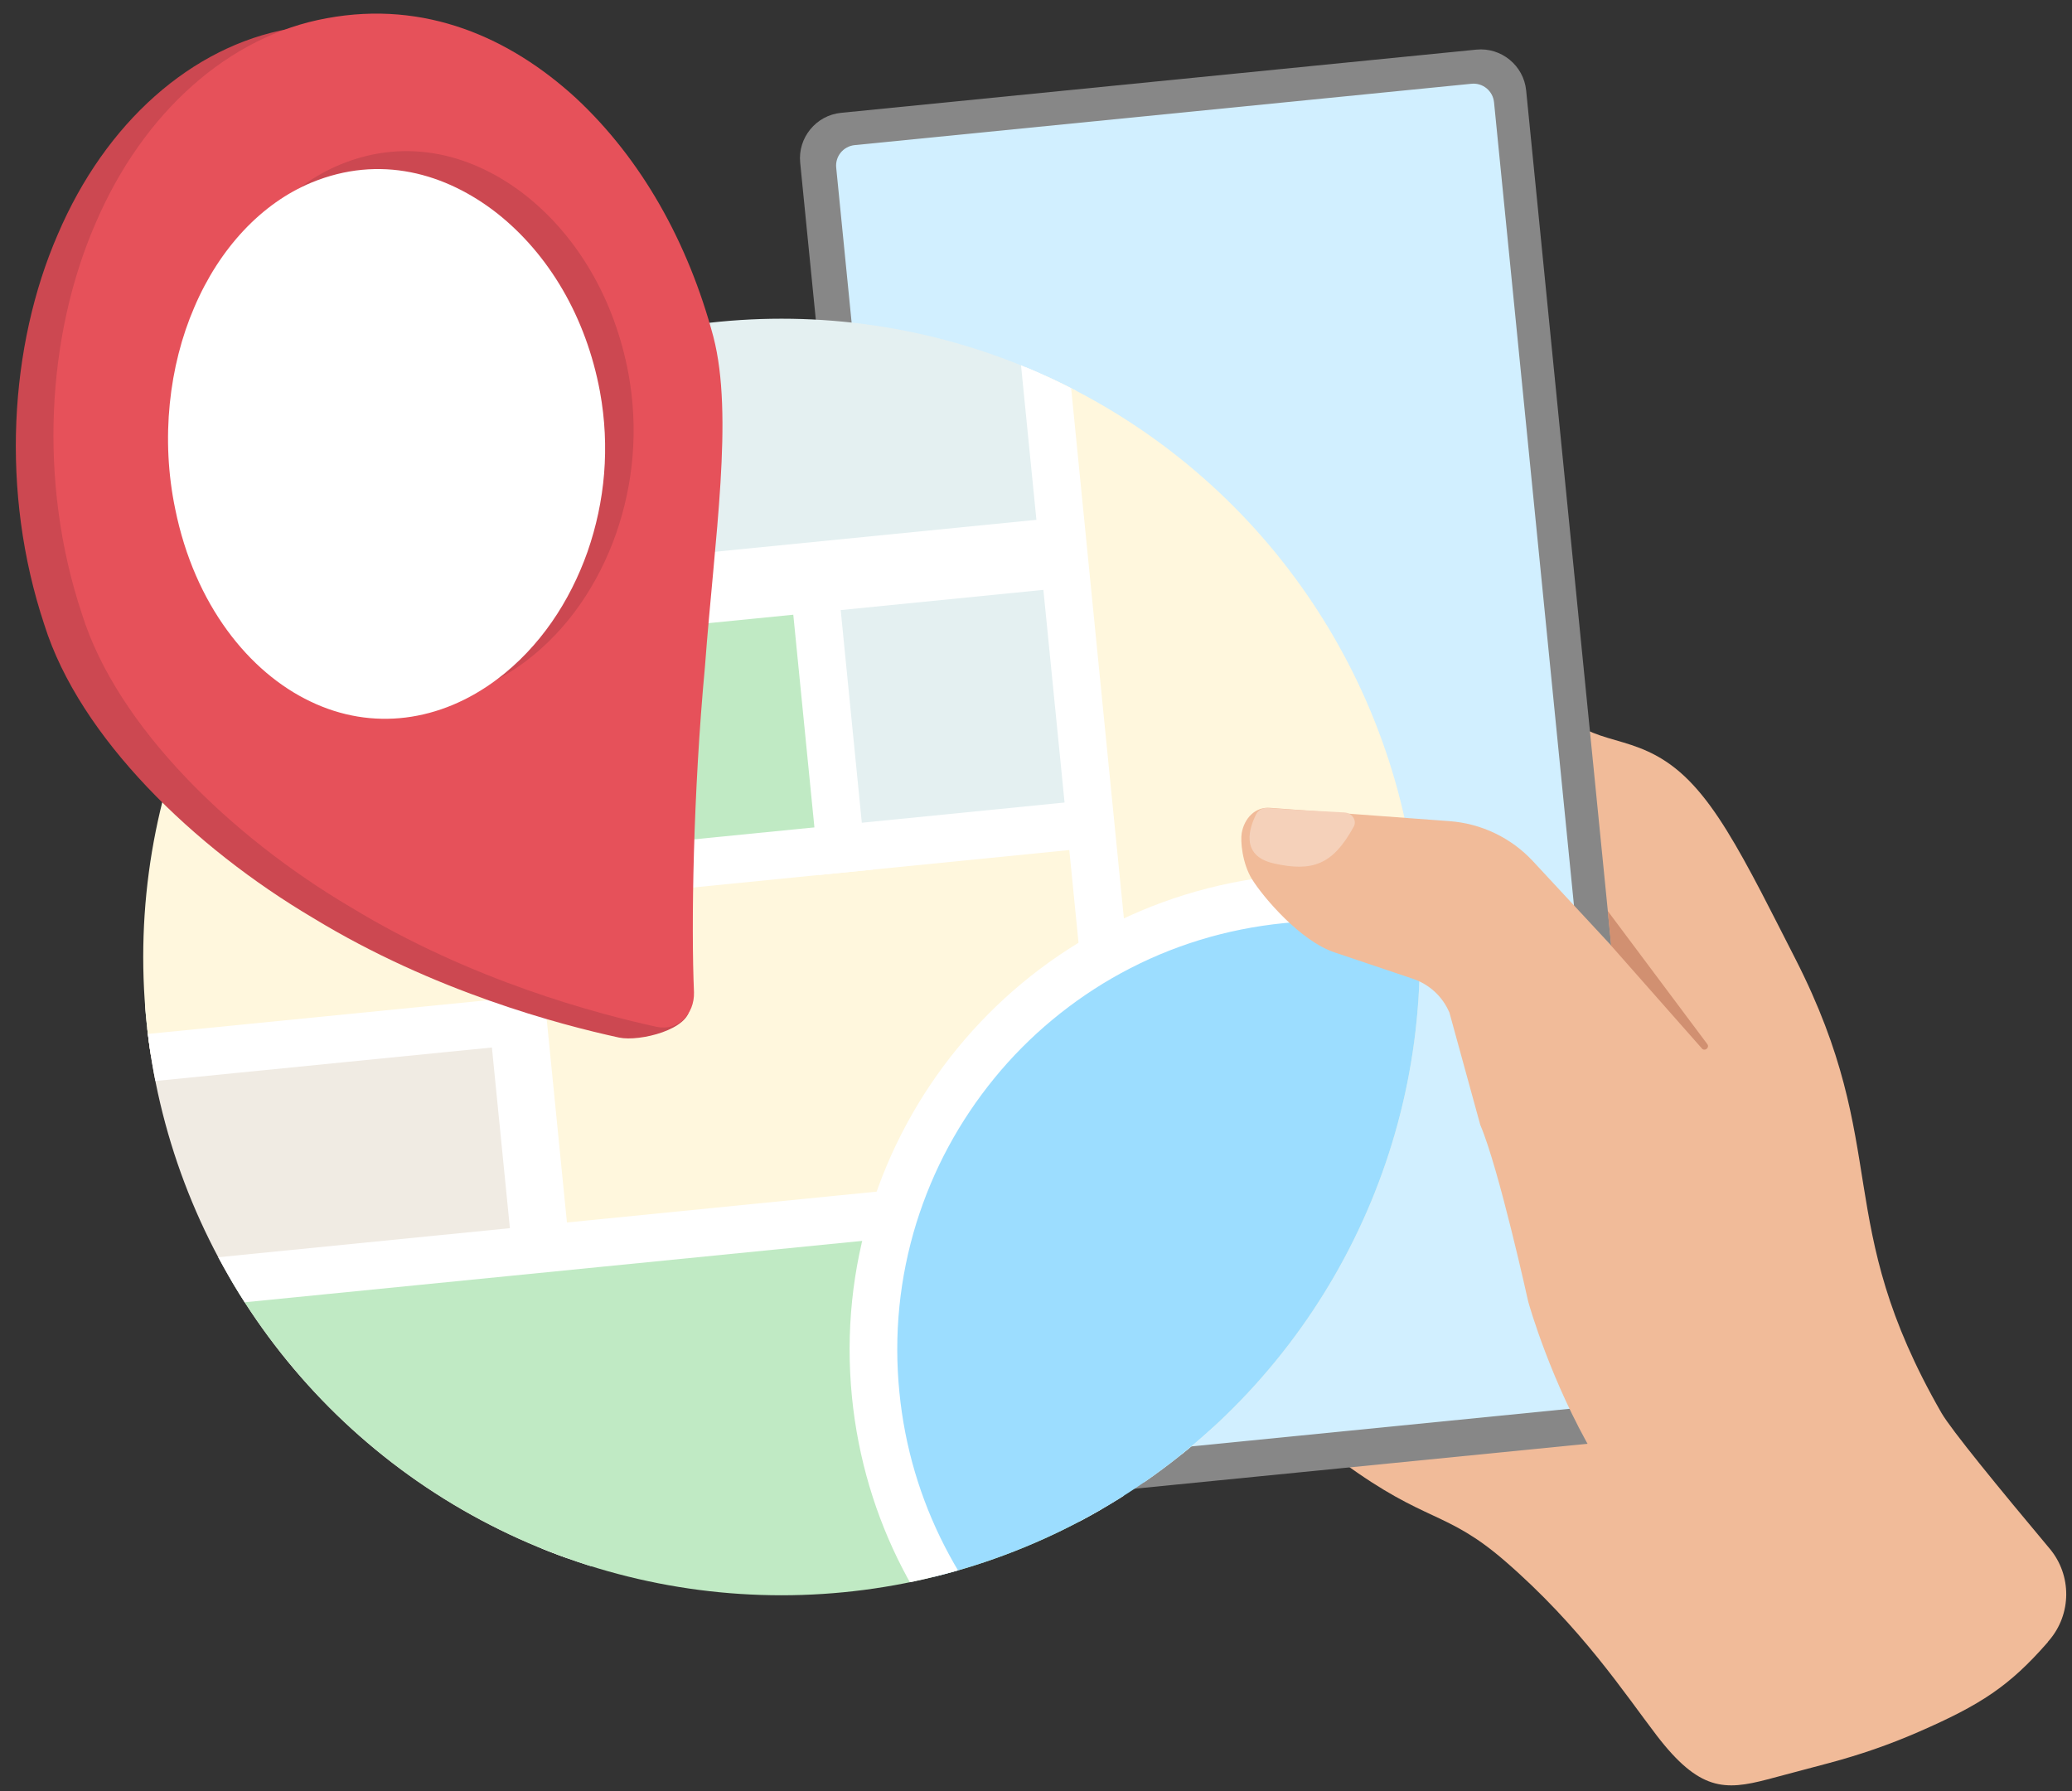
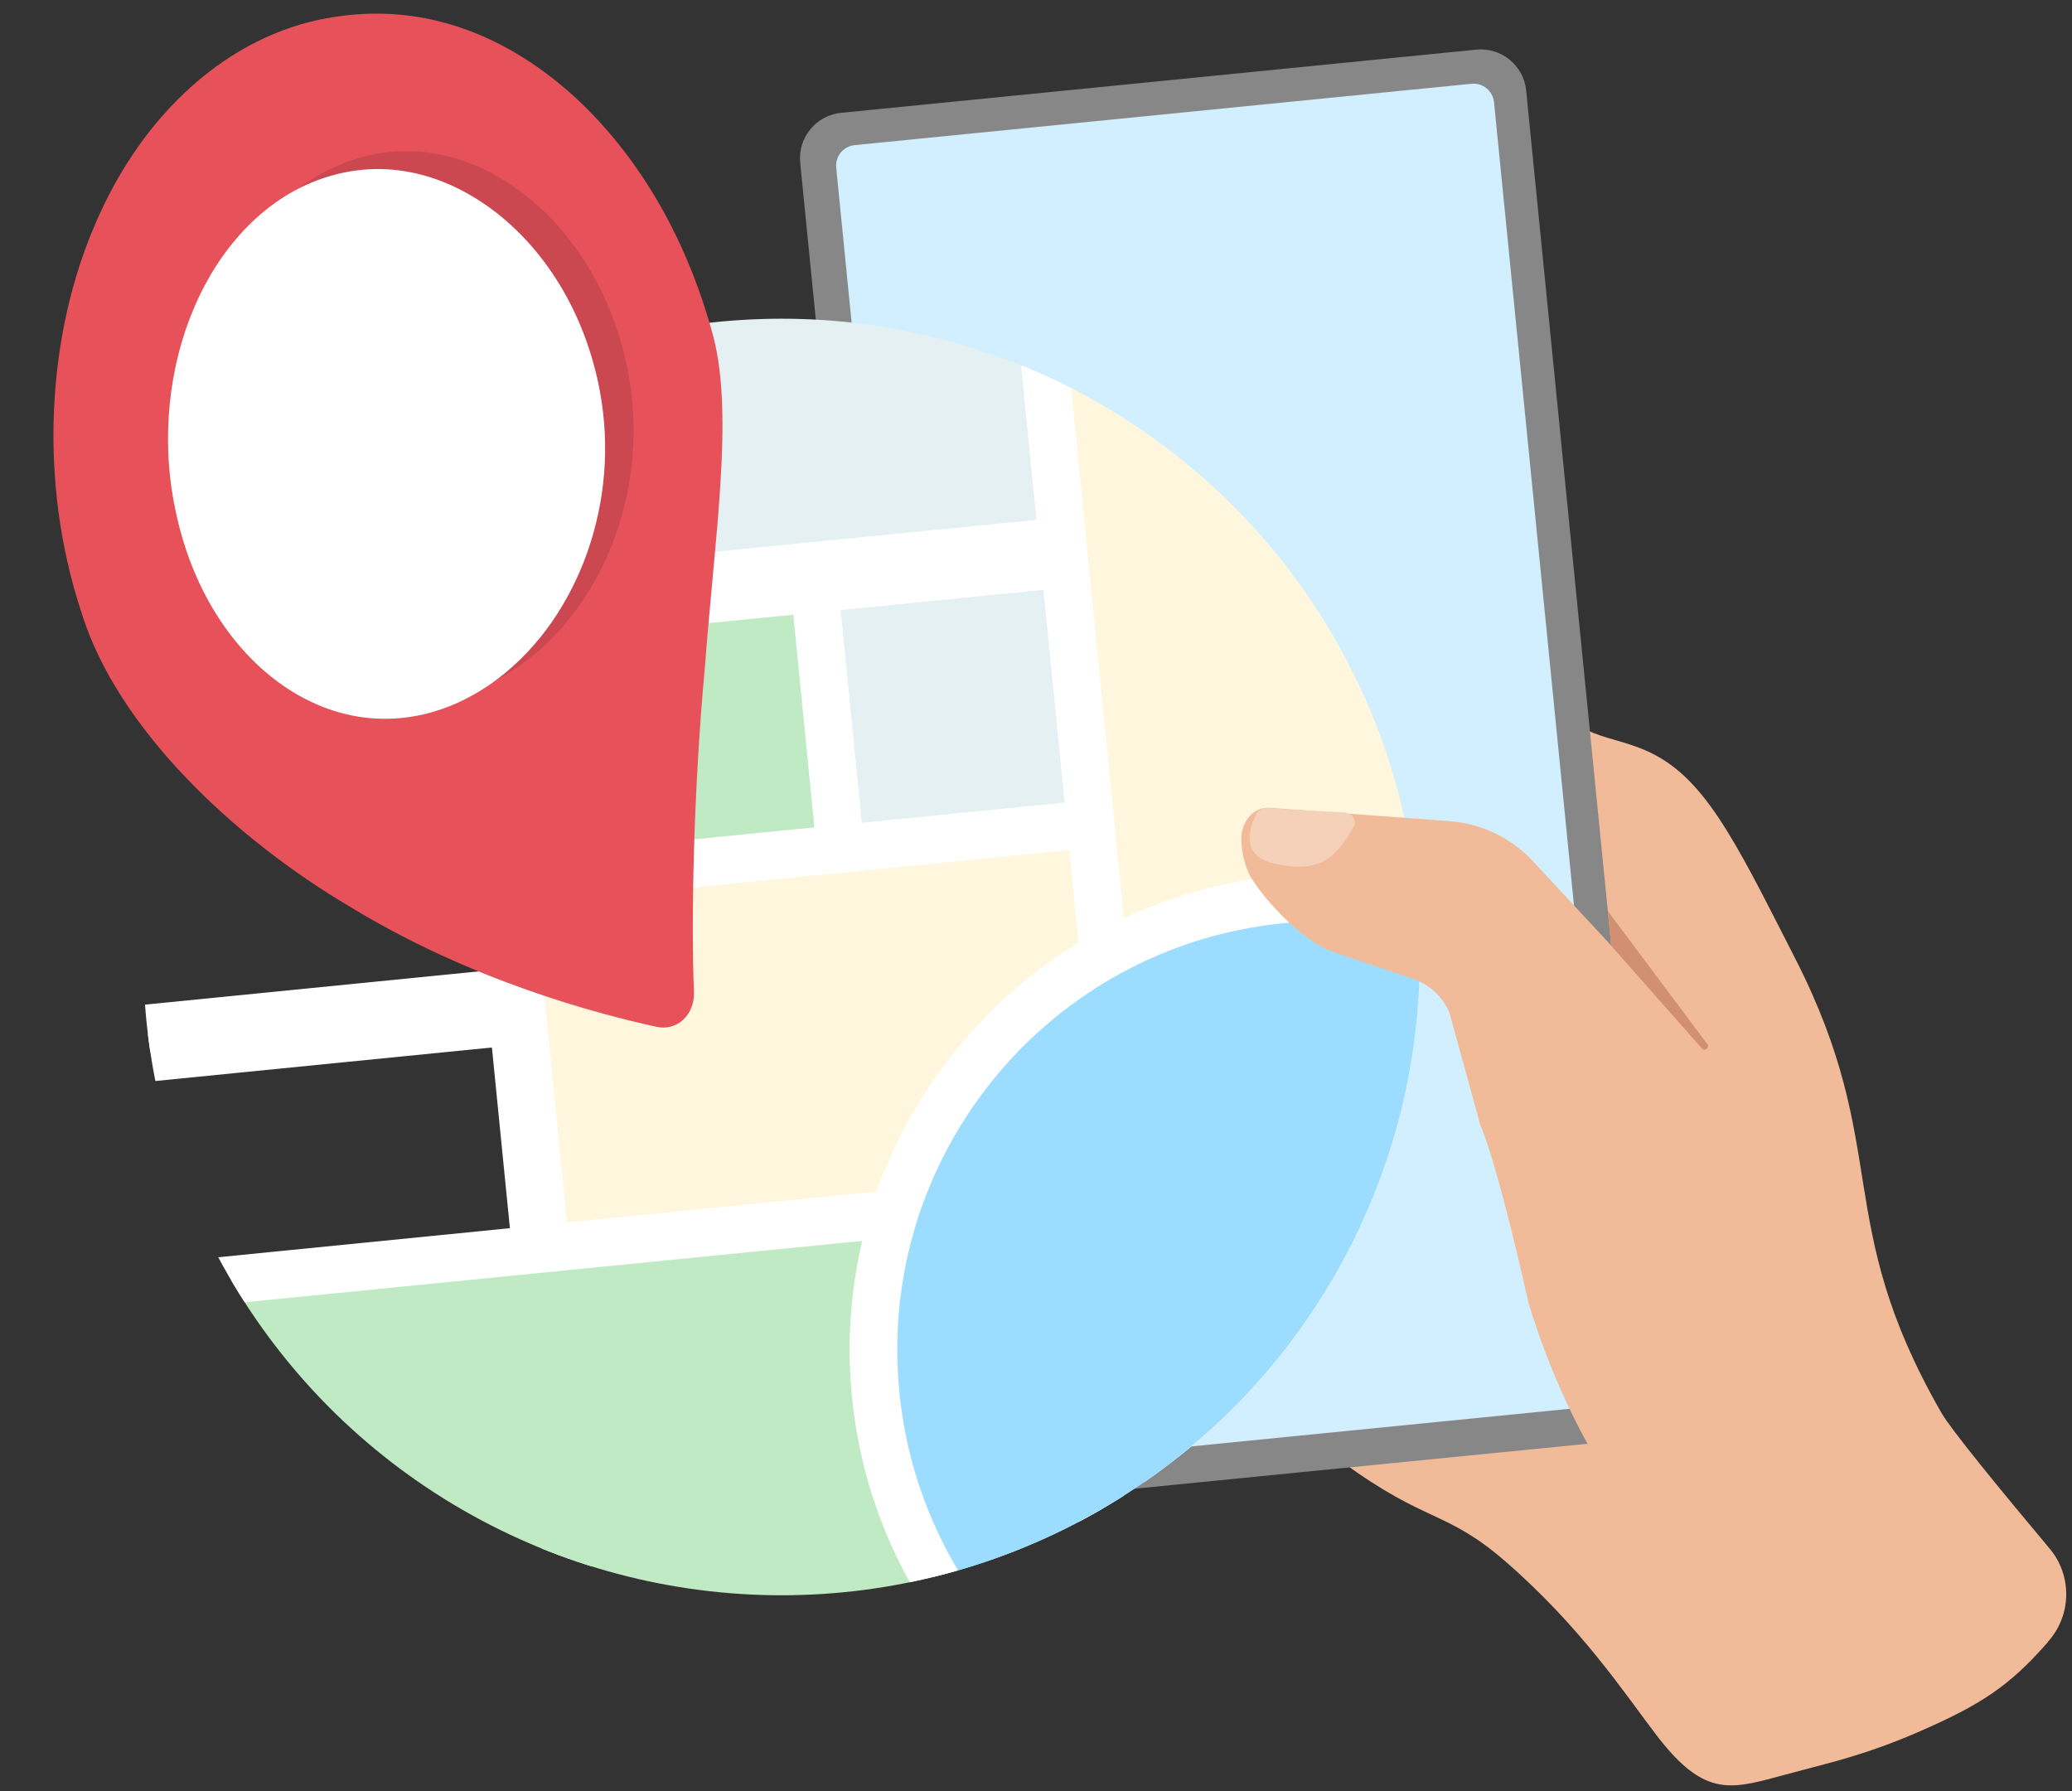
<svg xmlns="http://www.w3.org/2000/svg" xmlns:xlink="http://www.w3.org/1999/xlink" height="1238.0" preserveAspectRatio="xMidYMid meet" version="1.0" viewBox="-10.9 -9.4 1432.2 1238.0" width="1432.2" zoomAndPan="magnify">
  <rect x="-10.9" y="-9.4" width="1432.2" height="1238.0" fill="#333333" stroke="none" />
  <g>
    <g>
      <ellipse cx="643.6" cy="676.1" fill="#f1bb99" rx="35.6" ry="30.9" transform="rotate(-35.685 643.618 676.113)" />
    </g>
    <g>
      <ellipse cx="628.9" cy="562.5" fill="#f1bb99" rx="43.7" ry="37.4" transform="rotate(-30.492 628.884 562.505)" />
    </g>
    <g>
-       <path d="M1078,1029l-43.6-39.3l50.5-4.7l13.7,28.7C1104.7,1026.6,1088.6,1038.6,1078,1029z" fill="#d19071" />
-     </g>
+       </g>
    <g>
      <ellipse cx="613.6" cy="443.1" fill="#f1bb99" rx="46.8" ry="37.1" transform="rotate(-19.852 613.596 443.095)" />
    </g>
    <g>
      <path d="M1405.9,1061.1c-35.1-41.9-68-82.1-74.8-93.8c-76.4-133-33.8-182.1-101-313.9c-8.6-16.9-16.4-32.2-23.6-46.1 c0,0,0,0,0,0c-16.9-32.3-31-56.6-46.6-73.6c-35-38.3-65.8-25.2-87.9-48.8l17,135.6c0,0,0,0,0,0l45,359.4l-216.6,21.6 c57.5,42.1,71,32.8,111.8,68c53,45.9,82.9,91.8,105.1,120.8c29.4,38.3,47,38,76.4,30.3l42.9-11.4c21-5.6,41.6-12.7,61.5-21.4 c43.4-18.9,63-31.8,89.4-62c0.2-0.5,0.5-0.8,0.9-1.2C1421.1,1106.4,1421.3,1079.5,1405.9,1061.1z" fill="#f1bb99" />
    </g>
    <g>
      <g>
        <path d="M631.7,1002.2L542.2,103c-1.7-17.2,11-32.7,28.2-34.4l439.2-43.7c17.2-1.7,32.7,11,34.4,28.2l89.5,899.2 c1.7,17.2-11,32.7-28.2,34.4L666,1030.3C648.8,1032.1,633.4,1019.4,631.7,1002.2z" fill="#878787" />
      </g>
      <g>
        <path d="M655.2,991.7l-88.1-885.2c-0.8-7.8,4.9-14.8,12.8-15.6l426.3-42.4c7.8-0.8,14.8,4.9,15.6,12.8l88.1,885.2 c0.8,7.8-4.9,14.8-12.8,15.6l-426.3,42.4C663,1005.2,656,999.5,655.2,991.7z" fill="#d1efff" />
      </g>
    </g>
    <g>
      <g>
        <g>
          <defs>
            <g>
              <circle cx="529.3" cy="652.1" id="a" r="441.2" />
            </g>
          </defs>
          <clipPath id="b">
            <use overflow="visible" xlink:actuate="onLoad" xlink:href="#a" xlink:show="embed" xlink:type="simple" />
          </clipPath>
          <g clip-path="url(#b)">
            <g>
              <path d="M310.3 175.7H717.3V385.1H310.3z" fill="#e4f0f1" transform="matrix(.995 -.099 .099 .995 -25.244 52.264)" />
            </g>
            <g>
              <path d="M691.2,174l17.5,175.6l-372.2,37L319,211L691.2,174 M720.7,138.1L283,181.7l24,241.1l437.7-43.6 L720.7,138.1L720.7,138.1z" fill="#fff" />
            </g>
          </g>
        </g>
        <g>
          <defs>
            <g>
              <circle cx="529.3" cy="652.1" id="c" r="441.2" />
            </g>
          </defs>
          <clipPath id="d">
            <use overflow="visible" xlink:actuate="onLoad" xlink:href="#c" xlink:show="embed" xlink:type="simple" />
          </clipPath>
          <g clip-path="url(#d)">
            <g>
              <path d="M358 572.1H765V950.2H358z" fill="#fff7dd" transform="matrix(.995 -.099 .099 .995 -72.622 59.351)" />
            </g>
            <g>
              <path d="M730.5,570.9l34.2,343.5l-372.2,37l-34.2-343.5L730.5,570.9 M760,534.9l-437.7,43.6l40.7,409l437.7-43.6 L760,534.9L760,534.9z" fill="#fff" />
            </g>
          </g>
        </g>
        <g>
          <defs>
            <g>
              <circle cx="529.3" cy="652.1" id="e" r="441.2" />
            </g>
          </defs>
          <clipPath id="f">
            <use overflow="visible" xlink:actuate="onLoad" xlink:href="#e" xlink:show="embed" xlink:type="simple" />
          </clipPath>
          <g clip-path="url(#f)">
            <g>
              <path d="M331.6 408.3H565.9V589H331.6z" fill="#c0eac4" transform="matrix(.995 -.099 .099 .995 -47.18 46.895)" />
            </g>
            <g>
              <path d="M541.6,415.1l14.6,147L355.8,582l-14.6-147L541.6,415.1 M571.1,379.2l-265.9,26.5l21.2,212.5l265.9-26.5 L571.1,379.2L571.1,379.2z" fill="#fff" />
            </g>
          </g>
        </g>
        <g>
          <defs>
            <g>
              <circle cx="529.3" cy="652.1" id="g" r="441.2" />
            </g>
          </defs>
          <clipPath id="h">
            <use overflow="visible" xlink:actuate="onLoad" xlink:href="#g" xlink:show="embed" xlink:type="simple" />
          </clipPath>
          <g clip-path="url(#h)">
            <g>
              <path d="M560.4 383.3H839.2V564H560.4z" fill="#e4f0f1" transform="matrix(.995 -.099 .099 .995 -43.47 71.635)" />
            </g>
            <g>
              <path d="M814.9,387.9l14.6,147l-244.7,24.4l-14.6-147L814.9,387.9 M844.4,352l-310.2,30.9l21.1,212.5l310.2-30.9 L844.4,352L844.4,352z" fill="#fff" />
            </g>
          </g>
        </g>
        <g>
          <defs>
            <g>
              <circle cx="529.3" cy="652.1" id="i" r="441.2" />
            </g>
          </defs>
          <clipPath id="j">
            <use overflow="visible" xlink:actuate="onLoad" xlink:href="#i" xlink:show="embed" xlink:type="simple" />
          </clipPath>
          <g clip-path="url(#j)">
            <g>
-               <path d="M138.6,1189c-11.5,0-22.6-4.3-31.2-12c-8.7-7.8-14.1-18.5-15.2-30.1l-44-441.3l293.6-29.2l48.5,487.8 l-247.1,24.6C141.7,1188.9,140.2,1189,138.6,1189z" fill="#f0ebe3" />
-             </g>
+               </g>
            <g>
              <path d="M327.1,694.4l45.3,455l-230.7,23c-1,0.1-2.1,0.2-3.1,0.2c-7.4,0-14.6-2.8-20.2-7.8s-9.1-12-9.9-19.5 l-42.3-425L327.1,694.4 M356.6,658.4L30.3,690.9l45.5,457.6c3.2,32.6,30.7,56.9,62.8,56.9c2.1,0,4.2-0.1,6.3-0.3l263.5-26.2 L356.6,658.4L356.6,658.4z" fill="#fff" />
            </g>
          </g>
        </g>
        <g>
          <defs>
            <g>
              <circle cx="529.3" cy="652.1" id="k" r="441.2" />
            </g>
          </defs>
          <clipPath id="l">
            <use overflow="visible" xlink:actuate="onLoad" xlink:href="#k" xlink:show="embed" xlink:type="simple" />
          </clipPath>
          <g clip-path="url(#l)">
            <g>
              <path d="M705.6,185l227.3-22.6c1.4-0.1,2.9-0.2,4.4-0.2c10.6,0,20.9,3.9,28.8,11.1c8,7.2,13,17.1,14.1,27.8 l76.6,769.9l-270.3,26.9L705.6,185z" fill="#fff7dd" />
            </g>
            <g>
              <path d="M937.3,178.6c6.6,0,12.9,2.4,17.8,6.9c5,4.5,8,10.6,8.7,17.2l75,753.5l-237.6,23.6l-77.6-780.1l210.9-21 C935.5,178.6,936.4,178.6,937.3,178.6L937.3,178.6L937.3,178.6 M937.3,145.7c-2,0-4,0.1-6,0.3l-243.7,24.3l84.2,845.6l303-30.2 l-78.3-786.2C993.5,168.7,967.6,145.7,937.3,145.7L937.3,145.7z" fill="#fff" />
            </g>
          </g>
        </g>
        <g>
          <defs>
            <g>
              <circle cx="529.3" cy="652.1" id="m" r="441.2" />
            </g>
          </defs>
          <clipPath id="n">
            <use overflow="visible" xlink:actuate="onLoad" xlink:href="#m" xlink:show="embed" xlink:type="simple" />
          </clipPath>
          <g clip-path="url(#n)">
            <g>
              <path d="M59.2,926.4c-2.3-23.1,14.6-43.7,37.7-46l631.9-62.9l30.8,309c0.2,2.3-0.5,4.6-1.9,6.3 c-1.5,1.8-3.5,2.9-5.8,3.1l-665.2,66.2L59.2,926.4z" fill="#c0eac4" />
            </g>
            <g>
              <path d="M714.1,835.5l28.4,284.9l-641,63.8L75.6,924.8c-0.7-6.8,1.3-13.5,5.7-18.8c4.3-5.3,10.5-8.6,17.3-9.3 L714.1,835.5 M743.5,799.5L95.2,864.1c-32.1,3.2-55.6,31.9-52.4,64l29.1,292.2l681.5-67.8c13.8-1.4,23.9-13.7,22.5-27.5 L743.5,799.5L743.5,799.5z" fill="#fff" />
            </g>
          </g>
        </g>
        <g>
          <defs>
            <g>
              <circle cx="529.3" cy="652.1" id="o" r="441.2" />
            </g>
          </defs>
          <clipPath id="p">
            <use overflow="visible" xlink:actuate="onLoad" xlink:href="#o" xlink:show="embed" xlink:type="simple" />
          </clipPath>
          <g clip-path="url(#p)">
            <g>
              <path d="M905.5,1236.8c-77.2,0-151.5-28.6-209.1-80.5c-58-52.2-94.2-123.8-102-201.6c-4.2-42.1,0-83.7,12.4-123.7 c12-38.6,31.1-74.2,56.9-105.7c25.8-31.5,56.8-57.2,92.4-76.6c36.8-20.1,76.7-32.4,118.8-36.5c10.4-1,21-1.6,31.4-1.6 c77.2,0,151.5,28.6,209.1,80.5c58,52.2,94.2,123.8,102,201.6c4.2,42.1,0,83.7-12.4,123.7c-12,38.6-31.1,74.2-56.9,105.7 s-56.8,57.2-92.4,76.6c-36.8,20.1-76.7,32.4-118.8,36.5C926.4,1236.3,915.9,1236.8,905.5,1236.8z" fill="#9cddff" />
            </g>
            <g>
              <path d="M906.3,594.3v32.9c73.1,0,143.5,27.1,198.1,76.2c26.9,24.2,48.9,52.7,65.3,84.7 c17,33.1,27.6,68.9,31.3,106.3c4,39.9,0,79.3-11.7,117.2c-5.7,18.2-13.1,36-22.2,52.8c-9,16.7-19.7,32.6-31.7,47.3 c-12,14.7-25.5,28.3-40.1,40.4c-14.7,12.2-30.7,23.1-47.4,32.2c-34.8,19-72.7,30.6-112.6,34.6c-9.9,1-19.9,1.5-29.8,1.5 c-73.1,0-143.5-27.1-198.1-76.2c-26.9-24.2-48.9-52.7-65.3-84.7c-17-33.1-27.6-68.9-31.3-106.3c-4-39.9,0-79.3,11.7-117.2 c5.7-18.2,13.1-36,22.2-52.8c9-16.7,19.7-32.6,31.7-47.3s25.5-28.3,40.1-40.4c14.7-12.2,30.7-23.1,47.4-32.2 c34.8-19,72.7-30.6,112.6-34.6c9.9-1,19.9-1.5,29.8-1.5L906.3,594.3 M906.3,594.3c-10.9,0-21.9,0.5-33,1.6 C692.2,614,560,775.4,578,956.4c16.9,170,160.2,296.9,327.4,296.9c10.9,0,21.9-0.5,33-1.6c181.1-18,313.2-179.4,295.2-360.5 C1216.8,721.2,1073.5,594.3,906.3,594.3L906.3,594.3z" fill="#fff" />
            </g>
          </g>
        </g>
        <g>
          <defs>
            <g>
              <circle cx="529.3" cy="652.1" id="q" r="441.2" />
            </g>
          </defs>
          <clipPath id="r">
            <use overflow="visible" xlink:actuate="onLoad" xlink:href="#q" xlink:show="embed" xlink:type="simple" />
          </clipPath>
          <g clip-path="url(#r)">
            <g>
-               <path d="M6,270.7c-1.2-12.4,2.4-24.5,10.3-34.2c7.9-9.6,19.1-15.6,31.5-16.9L294,195.1l49.9,501.6L51.3,725.8 L6,270.7z" fill="#fff7dd" />
-             </g>
+               </g>
            <g>
              <path d="M279.2,213.1L325.9,682L66,707.8L22.3,269c-1.6-16.6,10.5-31.4,27.1-33L279.2,213.1 M308.7,177.1 L46.1,203.3c-34.7,3.5-60,34.4-56.5,69l46.9,471.5l325.3-32.4L308.7,177.1L308.7,177.1z" fill="#fff" />
            </g>
          </g>
        </g>
      </g>
    </g>
    <g>
      <g>
        <g>
          <path d="M1012.3,768.2c12.8,29.8,33.1,122,33.1,122c0.8,3,15.8,55.6,45.6,106.4c17.6,30.1,58.3,33.9,72.7,2.1 c36.8-81.1,66.4-200.6-16.8-307L1048.8,586c-15.1-16.3-35.8-26.2-57.9-27.8L867,549c-10.3-0.8-17.8,7.2-19.6,17.4 c-1,5.6,0.4,21.1,7.1,31.9c7.8,12.6,33.4,42.7,57,50.6l54.3,18.3c11.2,3.8,20.3,12.1,25,23c0,0,0,0.1,0.1,0.1" fill="#f1bb99" />
        </g>
        <g>
          <path d="M879.8,550.1l-14.6-1c-3.2-0.2-6.3,1.4-7.7,4.1c-4.6,9-11.7,28.8,12,34.2c26.8,6.1,41,0.8,55.2-25.2 c0,0,0-0.1,0.1-0.1c2.4-4.4-1.1-9.6-6.4-9.9L879.8,550.1z" fill="#f5d1ba" />
        </g>
      </g>
    </g>
  </g>
  <g>
    <g>
-       <path d="M19.8,422.6c24.4,77.6,103.2,153.8,186,202.7c82.9,50.5,169.8,73.5,211.2,82.5c14.3,3,49.2-5.7,48.8-21.1 c-2-45.9-23.7-140.5-15.5-228.2c6.6-88.7,20-173,5.8-227.7c-17.5-65.5-49.8-123-95.2-165.2C315.6,24.1,257.2-2.1,189,10.5 C121.6,22.6,62,75.3,29,152.7C-4.3,229.3-10.9,330.5,19.8,422.6z" fill="#cc4851" />
-     </g>
+       </g>
    <g>
      <path d="M45.8,415.2C70.2,492.9,149,569.1,231.9,617.9c82.9,50.5,169.8,73.5,211.2,82.5c14.3,3,26.1-8.5,25.7-23.9 c-2-45.9-0.6-137.8,7.6-225.4c6.6-88.7,20-173,5.8-227.7c-17.5-65.5-49.8-123-95.2-165.2c-45.4-41.5-103.8-67.6-172-55 C147.6,15.3,88,68,55,145.3C21.7,221.9,15.1,323.2,45.8,415.2z" fill="#e6515a" />
    </g>
    <g>
      <path d="M129.9,330c13.4,66.3,51.2,113,93.5,133.1c42.6,20.5,89.8,14.2,129.2-15.5c29.3-22.1,50.1-53.5,62.3-88 c12.1-34.7,15.6-72.4,8.6-110.7c-9.6-51.6-35.3-94.9-71-123.2c-35.6-27.9-81.2-40.8-128.4-21.3c-34.5,14.3-63.6,45.4-81,86.2 C125.7,231.1,119.9,281.4,129.9,330z" fill="#cc4851" />
    </g>
    <g>
      <path d="M110.2,342.4c13.4,66.3,51.2,113,93.5,133.1c42.6,20.5,89.8,14.2,129.2-15.5c29.3-22.1,50.1-53.5,62.3-88 c12.1-34.7,15.6-72.4,8.6-110.7c-9.6-51.6-35.3-94.9-71-123.2c-35.6-27.9-81.2-40.8-128.4-21.3c-34.5,14.3-63.6,45.4-81,86.2 C105.9,243.5,100.1,293.9,110.2,342.4z" fill="#fff" />
    </g>
  </g>
  <g>
    <path d="M1169.2,712.3l-68.8-92l2.3,23.9l63.1,71.5C1168,717.3,1170.9,714.5,1169.2,712.3z" fill="#d19071" />
  </g>
</svg>